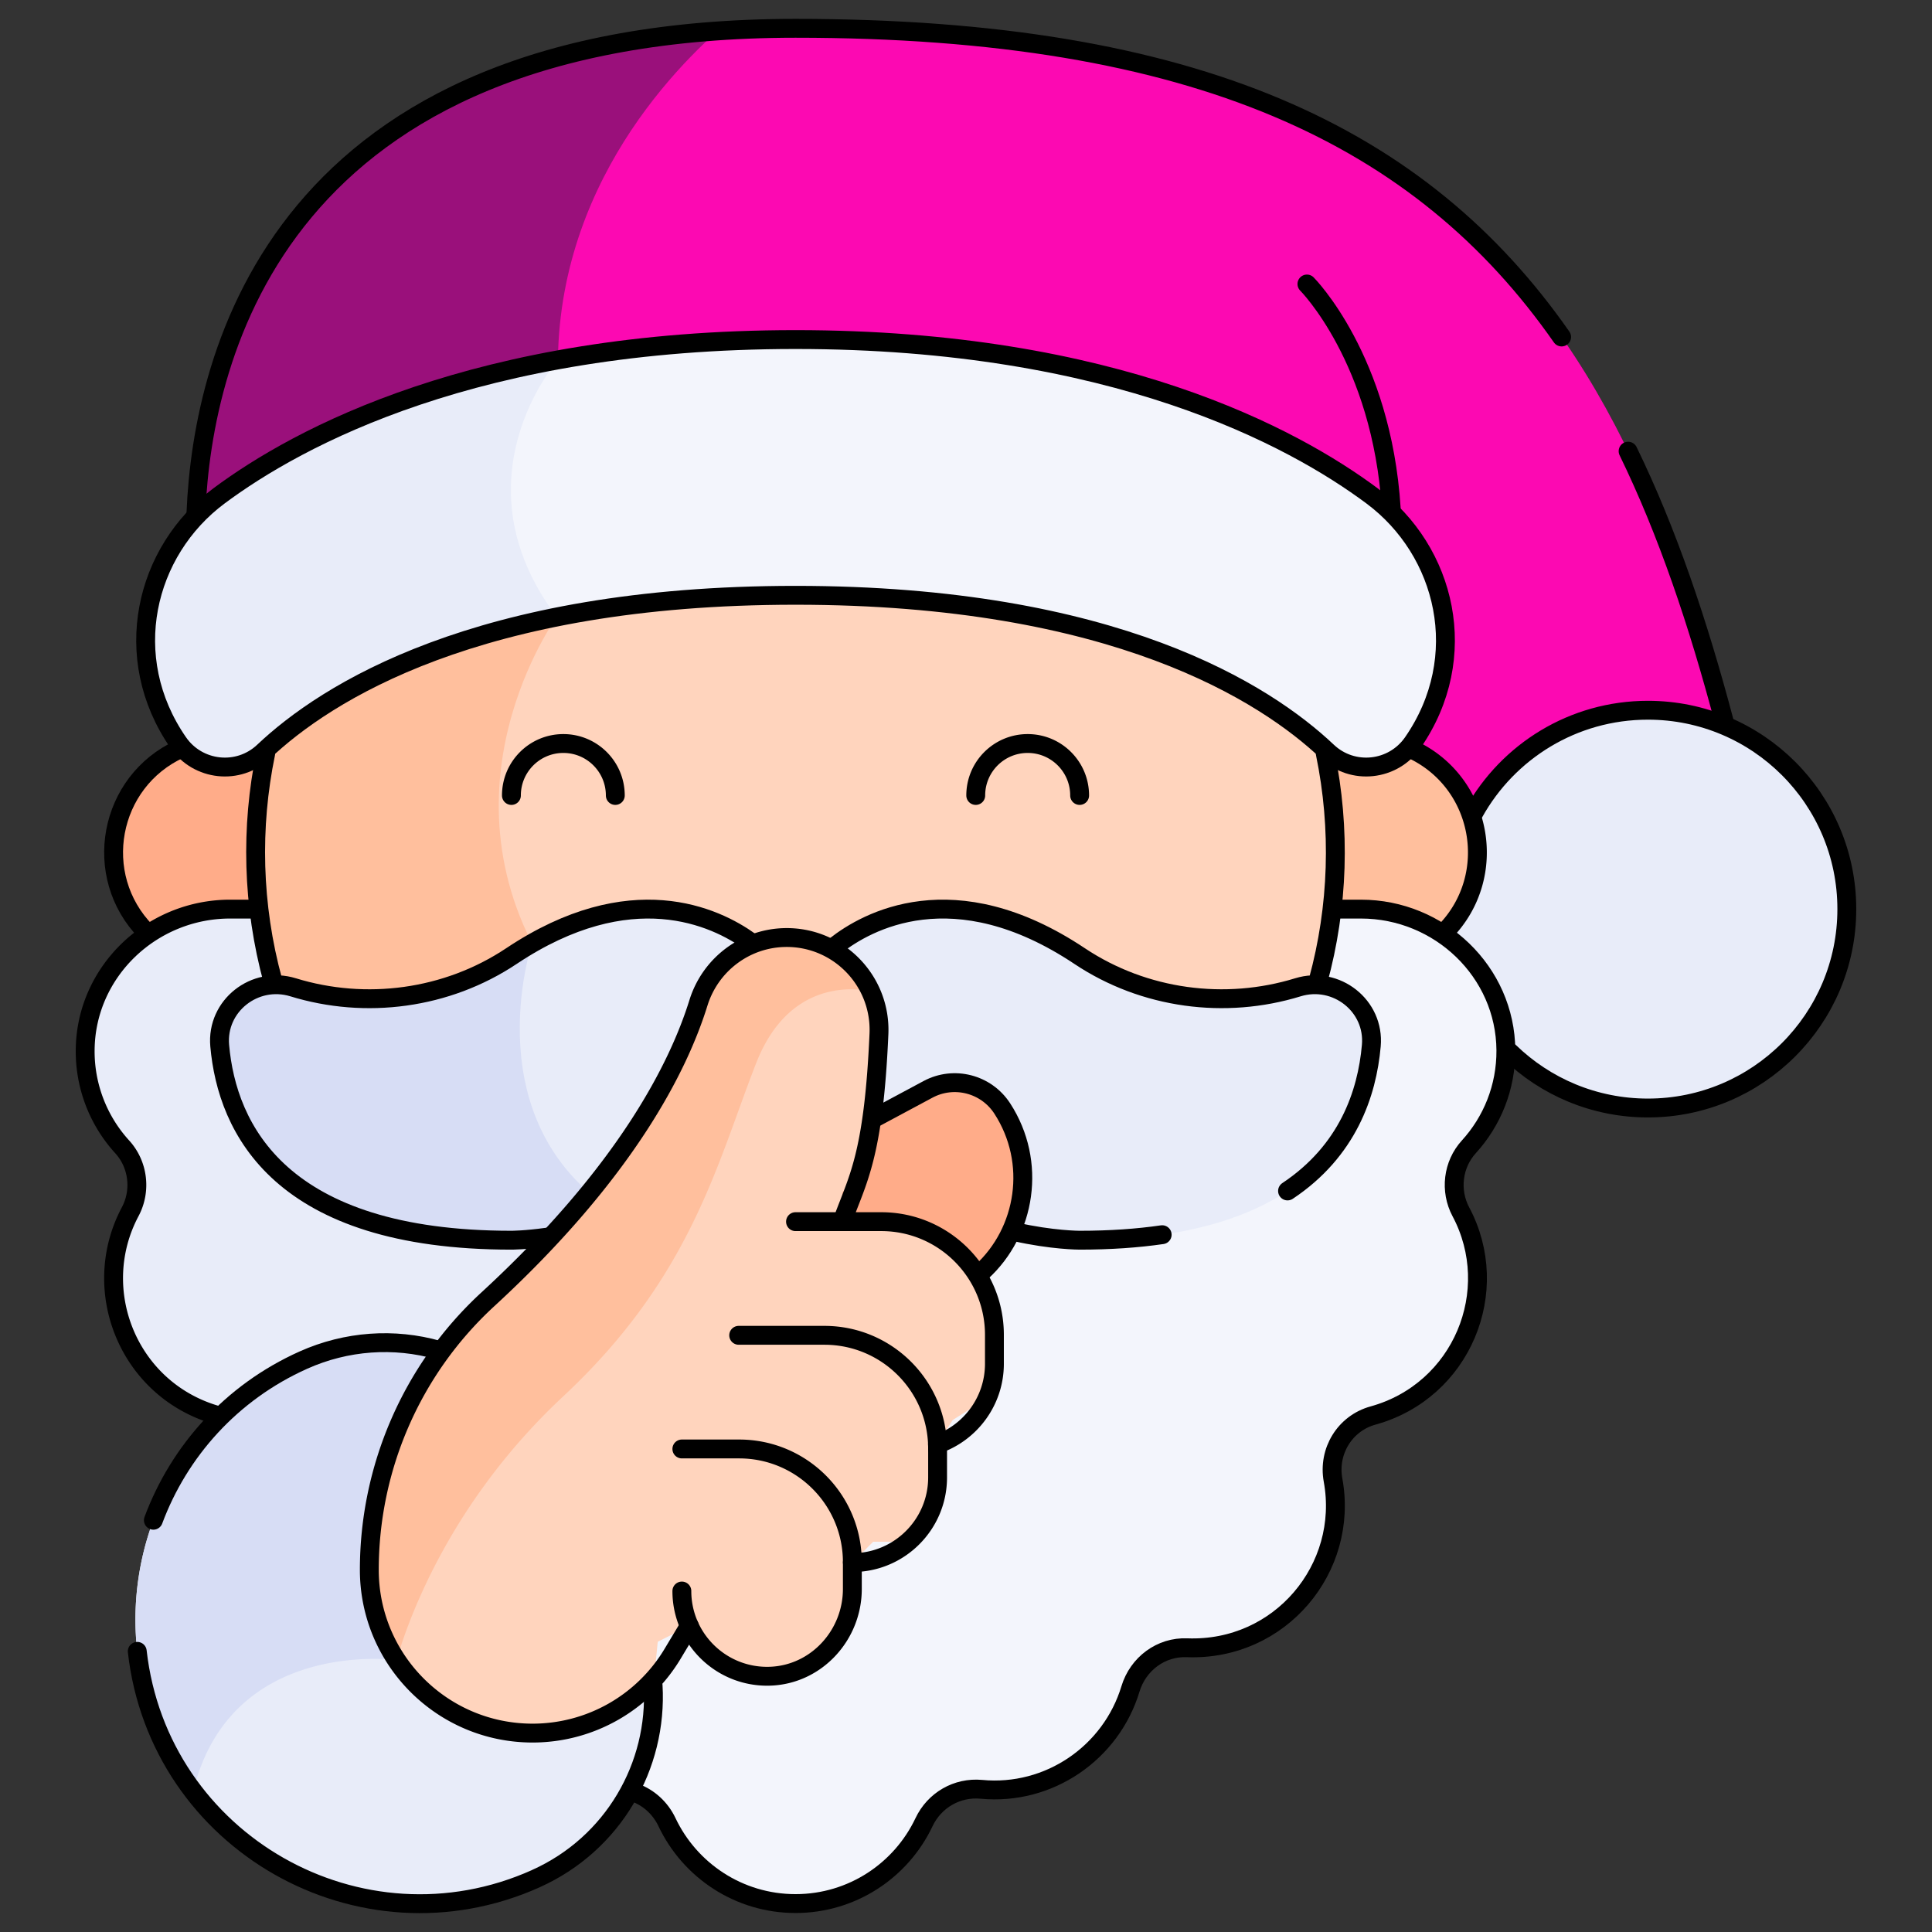
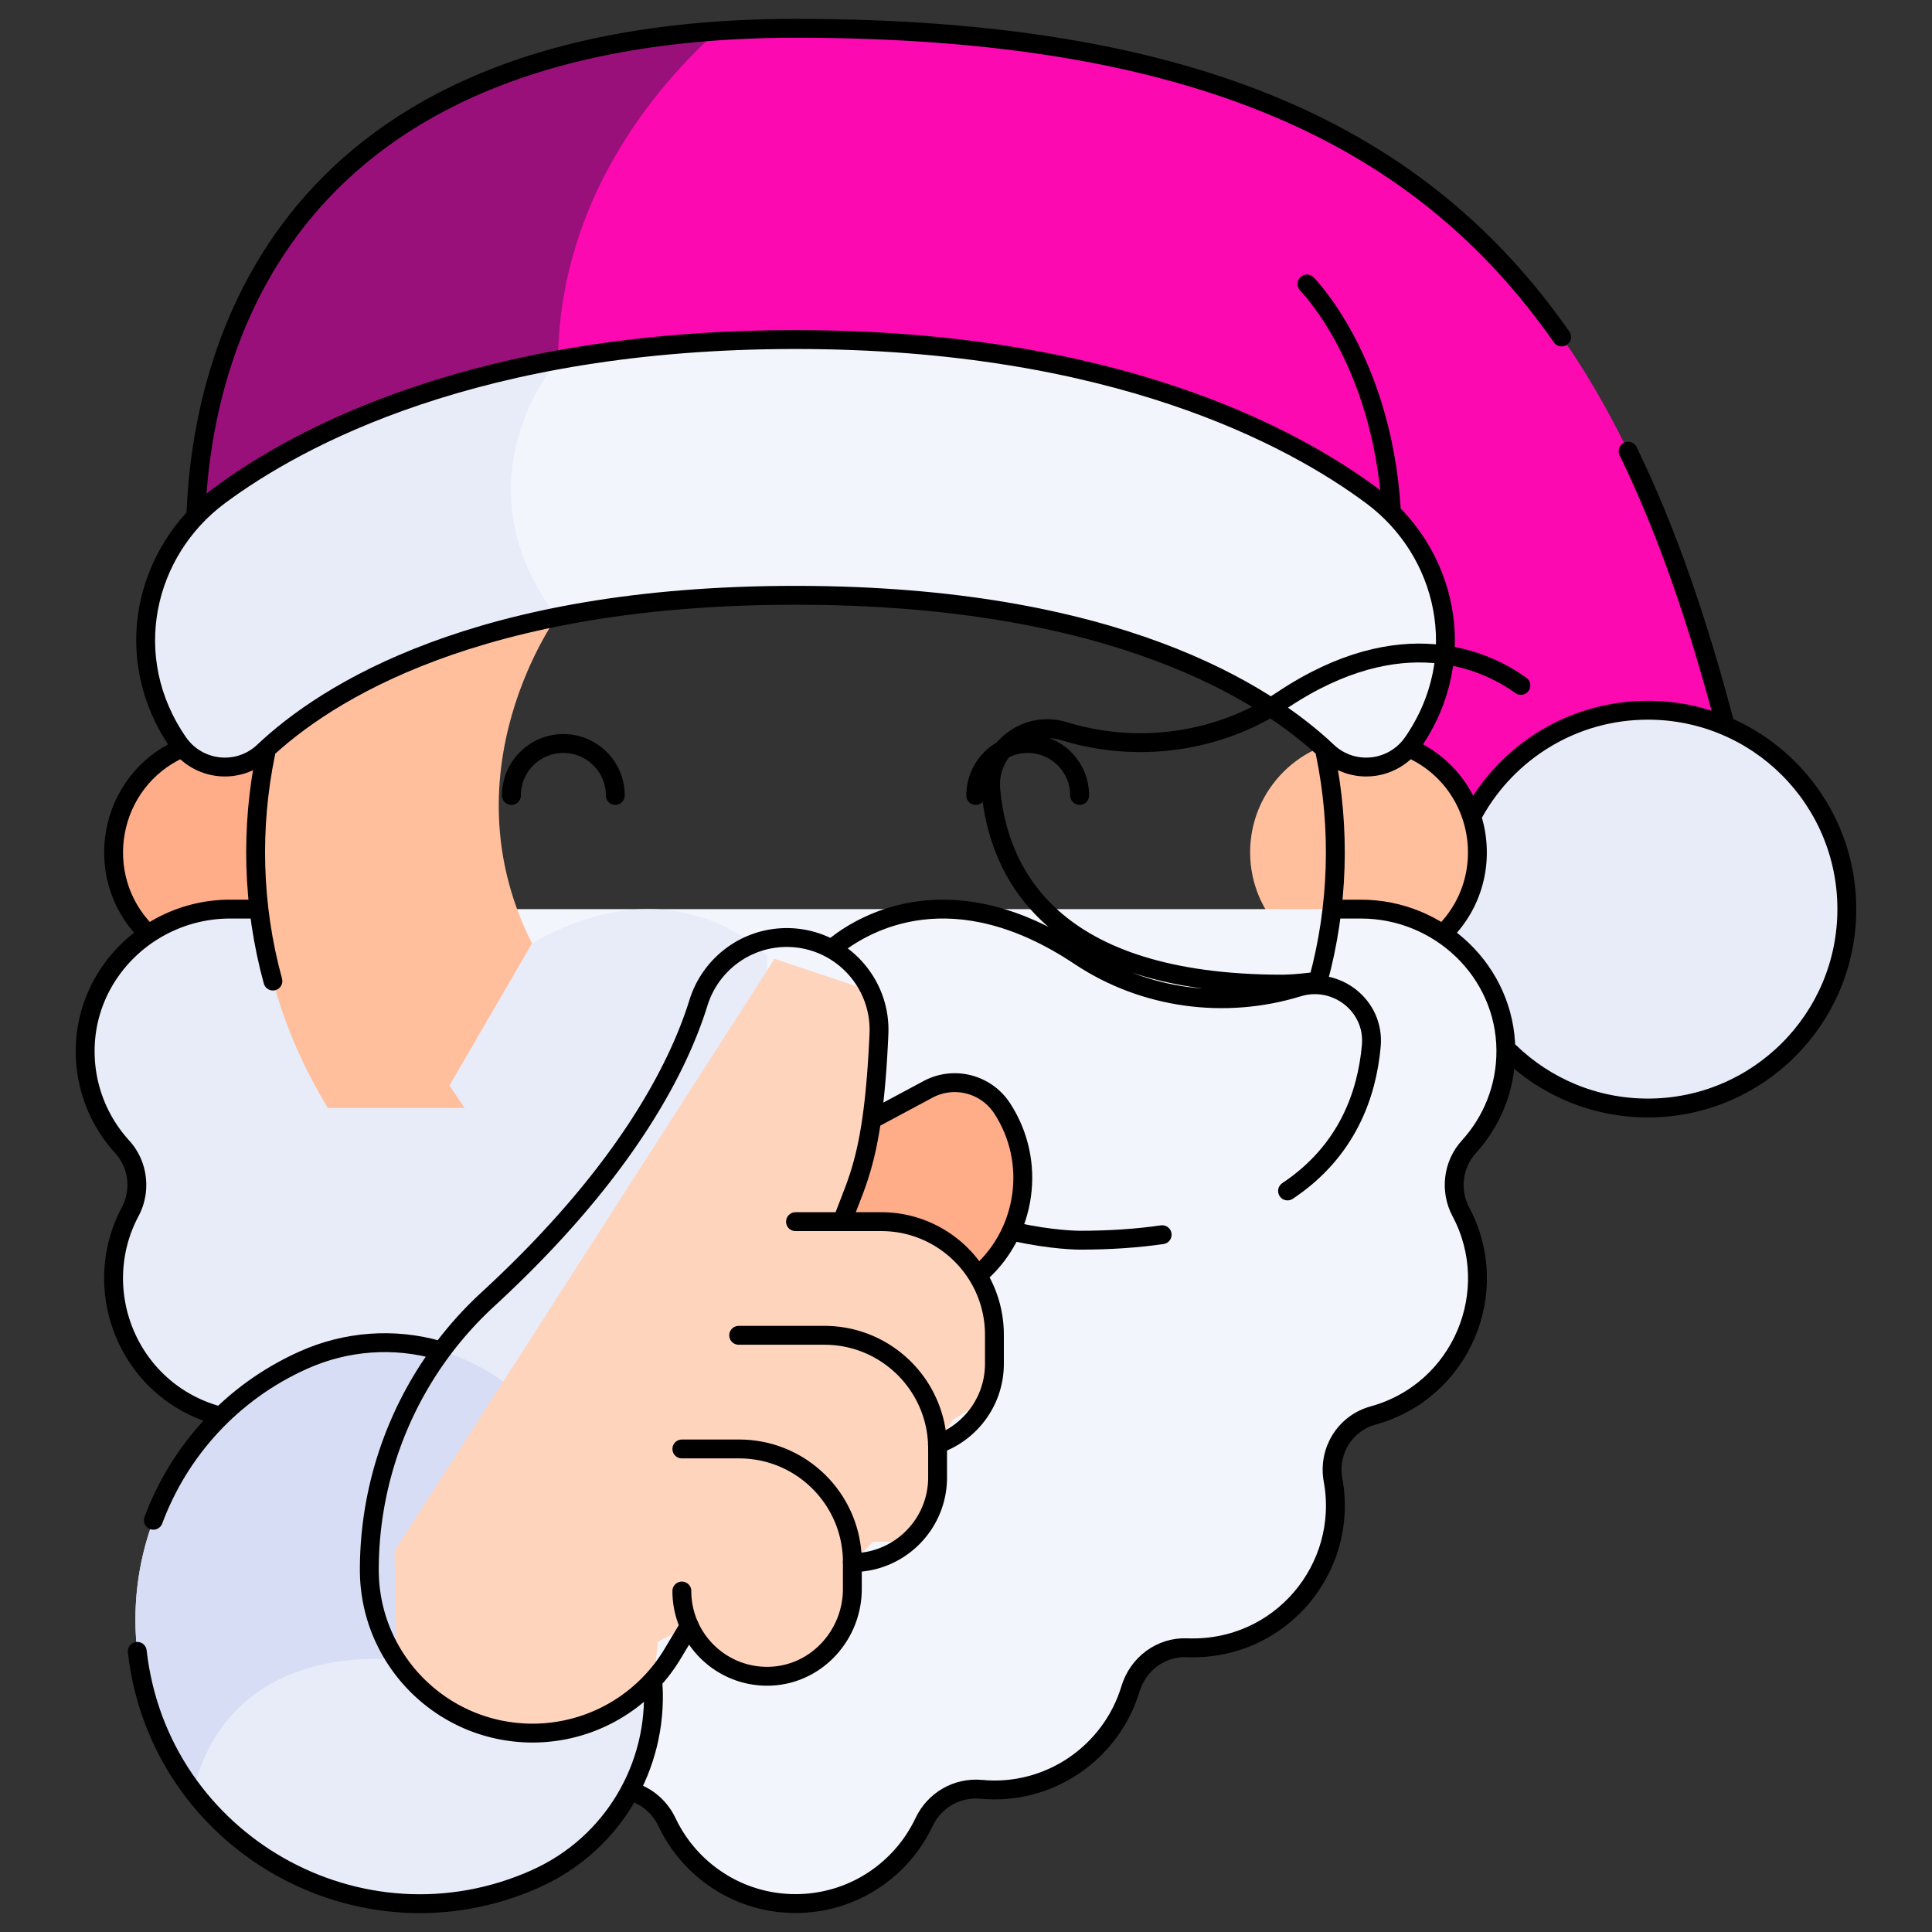
<svg xmlns="http://www.w3.org/2000/svg" version="1.1" width="512" height="512" x="0" y="0" viewBox="0 0 511.974 511.974" style="enable-background:new 0 0 512 512" xml:space="preserve" class="">
  <rect x="0" y="0" width="511.974" height="511.974" fill="#333333" stroke="none" />
  <g>
    <circle cx="60.222" cy="225.852" r="30.118" style="stroke-width: 5;" fill="#ffac89" data-original="#ffac89" stroke-width="5" />
    <path d="m466.812 233.38-37.65 15.06s-128-105.41-188.23-105.41l-98.3 7.86-89.94 7.2S31.872 19.29 190.122 8.21c6.58-.47 13.47-.71 20.69-.71 180.7 0 225.88 82.82 256 225.88z" style="stroke-width: 5;" fill="#fc09b2" data-original="#fd5c6f" stroke-width="5" class="" opacity="1" />
    <path d="M149.292 114.67c2.21 13.81-.61 25.83-6.66 36.22l-89.94 7.2S31.872 19.29 190.122 8.21c-17.29 15.5-49.49 52.39-40.83 106.46z" style="stroke-width: 5;" fill="#9a107b" data-original="#f6334c" stroke-width="5" class="" opacity="1" />
    <path d="M489.402 240.91c0 29.11-23.6 52.71-52.71 52.71-24.17 0-44.54-16.27-50.76-38.45-.51.11-1.04.16-1.58.16-4.53 0-8.21-3.68-8.21-8.21 0-4.42 3.5-8.02 7.88-8.19 1.04-28.19 24.22-50.72 52.67-50.72 29.11 0 52.71 23.59 52.71 52.7z" style="stroke-width: 5;" fill="#e8ecf9" data-original="#e8ecf9" stroke-width="5" class="" />
    <circle cx="361.399" cy="225.852" r="30.118" style="stroke-width: 5;" fill="#ffbf9d" data-original="#ffbf9d" stroke-width="5" />
    <path d="M387.122 321.12c2.81 5.27 4.4 11.29 4.4 17.67 0 17.67-12 31.99-27.68 36.32-7.48 2.07-11.98 9.47-10.59 17.11.55 3 .74 6.13.54 9.33-1.19 18.15-15.5 33.06-33.59 34.92-1.9.2-3.77.25-5.62.18-6.92-.3-13 4.27-15.01 10.9-4.64 15.35-18.9 26.77-36.05 26.77-1.18 0-2.34-.05-3.49-.16-6.42-.59-12.41 2.88-15.17 8.71-6.03 12.75-19.01 21.57-34.05 21.57-15.04 0-28.02-8.82-34.06-21.57-2.75-5.83-8.74-9.3-15.16-8.71-1.15.11-2.31.16-3.49.16-6.41 0-12.41-1.59-17.67-4.39-8.8-4.69-15.48-12.76-18.39-22.38-2-6.63-8.09-11.2-15.01-10.9-1.84.07-3.72.02-5.61-.18-18.09-1.86-32.41-16.77-33.59-34.92-.21-3.2-.02-6.33.53-9.33 1.4-7.64-3.1-15.04-10.58-17.11-15.69-4.33-27.68-18.67-27.68-36.32 0-6.38 1.59-12.4 4.39-17.67 2.98-5.58 2.16-12.53-2.11-17.21a37.535 37.535 0 0 1-9.81-25.59c.08-12.85 6.75-24.08 16.74-30.8l20.91 1.71 8.39-8.32h292.03c20.82 0 38.28 16.58 38.41 37.41.06 9.86-3.67 18.85-9.82 25.59-4.26 4.68-5.08 11.63-2.11 17.21z" style="stroke-width: 5;" fill="#f3f5fc" data-original="#f3f5fc" stroke-width="5" class="" />
    <path d="m170.552 325.4-30.12 144.53c-8.8-4.69-15.48-12.76-18.39-22.38-2-6.63-8.09-11.2-15.01-10.9-1.84.07-3.72.02-5.61-.18-18.09-1.86-32.41-16.77-33.59-34.92-.21-3.2-.02-6.33.53-9.33 1.4-7.64-3.1-15.04-10.58-17.11-15.69-4.33-27.68-18.67-27.68-36.32 0-6.38 1.59-12.4 4.39-17.67 2.98-5.58 2.16-12.53-2.11-17.21a37.535 37.535 0 0 1-9.81-25.59c.13-20.83 17.58-37.41 38.41-37.41h64.8l15.2 9.07s-17.71 52.95 29.57 75.42z" style="stroke-width: 5;" fill="#e8ecf9" data-original="#e8ecf9" stroke-width="5" class="" />
-     <path d="M353.862 225.85c0 24.69-6.97 47.83-19.14 67.77H86.882c-6.18-10.13-11.02-21.09-14.29-32.65v-.01l8.22-21.86-10.14-40.68c3.13-14.41 8.67-27.99 16.21-40.33l43.84-5.33 80.08-9.73 123.92 15.06c12.18 19.93 19.14 43.08 19.14 67.76z" style="stroke-width: 5;" fill="#ffd4bd" data-original="#ffd4bd" stroke-width="5" class="" />
    <path d="M153.712 293.62h-66.83c-12.17-19.94-19.14-43.08-19.14-67.77 0-24.68 6.96-47.83 19.14-67.76l43.84-5.33c8.44 4.82 16.82 10.73 16.82 10.73s-33.54 46.16-1.54 95.18c8.38 12.84 9.99 24.64 7.71 34.95z" style="stroke-width: 5;" fill="#ffbf9d" data-original="#ffbf9d" stroke-width="5" />
    <path d="M203.282 253.36v22.59c-3.87 27.08-21.65 40.24-38.03 46.64-7.08 2.77-13.9 4.27-19.21 5.09l-26.93-40.03 21.87-37.67c38.78-22.23 62.3 3.38 62.3 3.38z" style="stroke-width: 5;" fill="#e8ecf9" data-original="#e8ecf9" stroke-width="5" class="" />
-     <path d="M165.252 322.59c-15.49 6.06-29.73 6.06-29.73 6.06-61.27 0-75.34-29.49-77.3-51.56-.93-10.57 9.3-18.58 19.45-15.46 19.23 5.92 40.71 3.16 57.85-8.27 1.85-1.23 3.67-2.36 5.46-3.38 0 0-16.34 48.85 24.27 72.61z" style="stroke-width: 5;" fill="#d7ddf5" data-original="#d7ddf5" stroke-width="5" class="" />
-     <path d="M218.34 275.954c7.53 52.7 67.76 52.7 67.76 52.7 61.27 0 75.341-29.496 77.294-51.564.936-10.575-9.299-18.576-19.447-15.456-19.232 5.913-40.707 3.156-57.847-8.27-42.02-28.02-67.76 0-67.76 0v22.59z" style="stroke-width: 5;" fill="#e8ecf9" data-original="#e8ecf9" stroke-width="5" class="" />
    <path d="M379.632 187.16c-1.3 3.18-3.01 6.4-5.23 9.61-5.23 7.57-15.97 8.72-22.65 2.4-16.38-15.48-56.43-41.42-140.94-41.42-24.72 0-45.64 2.22-63.27 5.74l-40.01 3.44-59.21 31.25c-.39-.44-.76-.91-1.1-1.41-2.22-3.21-3.94-6.43-5.24-9.61-7.11-17.37-2.76-37.03 9.91-50.31l95.94-41.48c18.19-3.32 39.11-5.39 62.98-5.39 84.49 0 131.95 25.93 152.76 41.42 17.28 12.86 24.22 35.82 16.06 55.76z" style="stroke-width: 5;" fill="#f3f5fc" data-original="#f3f5fc" stroke-width="5" class="" />
    <path d="M147.542 163.49c-42.65 8.54-66.09 24.73-77.67 35.68-6.69 6.32-17.42 5.17-22.65-2.4-2.22-3.21-3.94-6.43-5.24-9.61-8.16-19.94-1.22-42.9 16.07-55.76 14.93-11.11 43.58-27.6 89.78-36.03h.02s-27.83 31.61-.31 68.12zM142.022 497.82v.01c-32.61 14.63-70.12 4.15-90.82-23.18a75.63 75.63 0 0 1-8.7-14.7c-4.49-10.01-6.61-20.47-6.61-30.77 0-20.15 8.13-39.67 22.61-53.85l58.47-17.32c13.65 4.05 25.59 13.6 32.3 27.29.26.54.52 1.09.77 1.64l18.49 41.22c11.92 26.56.04 57.75-26.51 69.66z" style="stroke-width: 5;" fill="#e8ecf9" data-original="#e8ecf9" stroke-width="5" class="" />
    <path d="m149.272 385.3-44.19 54.61s-43.94-5.99-53.88 34.74a75.63 75.63 0 0 1-8.7-14.7c-4.49-10.01-6.61-20.47-6.61-30.77 0-28.76 16.56-56.22 44.49-68.75 7-3.14 14.33-4.63 21.54-4.63 19.55 0 38.25 10.94 47.35 29.5z" style="stroke-width: 5;" fill="#d7ddf5" data-original="#d7ddf5" stroke-width="5" class="" />
    <path d="m222.342 301.313 23.573-12.633c6.876-3.685 15.429-1.484 19.672 5.062 12.456 19.216 2.614 45.287-19.587 50.9-5.257 1.329-18.993-.135-26.21-.523l2.552-42.806z" style="stroke-width: 5;" fill="#ffac89" data-original="#ffac89" stroke-width="5" />
    <path d="M263.522 353.73v7.65c0 3.24-.69 6.32-1.92 9.11l-9.15 5.82-4.02 6.38c0 .13 0 .26.01.39.02.25.02.51.02.77v7.65c0 6.81-3.02 12.92-7.8 17.06h-9.28l-5.51 5.52v6.99c0 12.25-9.52 22.68-21.76 23.12-9.53.34-17.81-5.23-21.44-13.33l-8.37 4.2-.99 9.85a43.227 43.227 0 0 1-32.18 14.35c-11.95 0-22.76-4.84-30.59-12.67a42.698 42.698 0 0 1-5.46-6.68l-.55-28.9 100.71-156.93 25.41 8.51c1.47 3.14 2.29 6.64 2.29 10.32 0 .36 0 .72-.02 1.08-.77 17.64-2.39 27.5-4.34 34.57l-5.37 7.48-.03 7.69h10.34c16.57 0 30 13.44 30 30z" style="stroke-width: 5;" fill="#ffd4bd" data-original="#ffd4bd" stroke-width="5" class="" />
-     <path d="M230.652 262.59c-6.42-1.15-22.15-1.55-30.24 19.06-10.32 26.3-17.07 56.57-51.12 88.34-29.57 27.6-40.78 58.15-44.21 69.92-4.56-6.85-7.21-15.07-7.21-23.91a97.59 97.59 0 0 1 8.2-39.15 97.186 97.186 0 0 1 23.23-32.55c36.68-33.76 50.55-61.7 55.78-78.53 3.19-10.28 12.63-17.33 23.4-17.33 9.85 0 18.29 5.82 22.17 14.15z" style="stroke-width: 5;" fill="#ffbf9d" data-original="#ffbf9d" stroke-width="5" />
    <path d="M38.712 246.93c-14.615-14.889-9.974-39.828 9.01-48.48M457.052 191.73c-7.05-26.74-15.24-50.87-25.61-72.17M51.932 135.81c1.76-41.91 22-128.31 158.88-128.31 106.58 0 166.01 28.81 203.01 81.8" style="stroke-width: 5; stroke-linecap: round; stroke-linejoin: round; stroke-miterlimit: 10;" fill="none" stroke="#000000" stroke-width="5" stroke-linecap="round" stroke-linejoin="round" stroke-miterlimit="10" data-original="#000000" class="" />
    <path d="M346.332 75.26s19.84 19.84 22.34 59.52M390.612 215.31c9-16.17 26.26-27.1 46.08-27.1 29.11 0 52.71 23.59 52.71 52.7s-23.6 52.71-52.71 52.71c-14.25 0-27.17-5.65-36.66-14.84" style="stroke-width: 5; stroke-linecap: round; stroke-linejoin: round; stroke-miterlimit: 10;" fill="none" stroke="#000000" stroke-width="5" stroke-linecap="round" stroke-linejoin="round" stroke-miterlimit="10" data-original="#000000" class="" />
    <path d="M373.902 198.45c19.081 8.705 23.532 33.675 9 48.48M57.062 374.9c-23.171-6.888-33.551-33.113-22.57-53.78 2.98-5.58 2.16-12.53-2.11-17.21a37.535 37.535 0 0 1-9.81-25.59c.13-20.83 17.58-37.41 38.41-37.41h5.81" style="stroke-width: 5; stroke-linecap: round; stroke-linejoin: round; stroke-miterlimit: 10;" fill="none" stroke="#000000" stroke-width="5" stroke-linecap="round" stroke-linejoin="round" stroke-miterlimit="10" data-original="#000000" class="" />
    <path d="M354.812 240.91h5.83c20.82 0 38.28 16.58 38.41 37.41.06 9.86-3.67 18.85-9.82 25.59-4.26 4.68-5.08 11.63-2.11 17.21 11.163 20.936.296 47.479-23.28 53.99-7.48 2.07-11.98 9.47-10.59 17.11 4.281 23.349-14.009 45.363-38.67 44.43-6.92-.3-13 4.27-15.01 10.9-5.12 16.939-21.581 28.328-39.54 26.61-6.42-.59-12.41 2.88-15.17 8.71-6.03 12.75-19.01 21.57-34.05 21.57-15.04 0-28.02-8.82-34.06-21.57-1.76-3.72-4.83-6.48-8.49-7.83M70.412 199.67c-4.019 19.454-3.597 40.216 1.91 60.31" style="stroke-width: 5; stroke-linecap: round; stroke-linejoin: round; stroke-miterlimit: 10;" fill="none" stroke="#000000" stroke-width="5" stroke-linecap="round" stroke-linejoin="round" stroke-miterlimit="10" data-original="#000000" class="" />
-     <path d="M351.192 199.65c4.11 19.915 3.479 40.667-1.91 60.33M144.952 327.84c-5.71.81-9.43.81-9.43.81-61.27 0-75.34-29.49-77.3-51.56-.93-10.57 9.3-18.58 19.45-15.46 19.23 5.92 40.71 3.16 57.85-8.27 31.63-21.09 54.04-10.43 63.18-3.87M221.472 250.58c8.04-6.32 31.18-19.53 64.63 2.78 17.14 11.43 38.61 14.19 57.84 8.27 10.15-3.12 20.39 4.89 19.45 15.46-1.12 12.73-6.28 27.93-22.2 38.51M268.892 326.4c9.87 2.25 17.21 2.25 17.21 2.25 8.09 0 15.35-.51 21.87-1.46" style="stroke-width: 5; stroke-linecap: round; stroke-linejoin: round; stroke-miterlimit: 10;" fill="none" stroke="#000000" stroke-width="5" stroke-linecap="round" stroke-linejoin="round" stroke-miterlimit="10" data-original="#000000" class="" />
+     <path d="M351.192 199.65c4.11 19.915 3.479 40.667-1.91 60.33c-5.71.81-9.43.81-9.43.81-61.27 0-75.34-29.49-77.3-51.56-.93-10.57 9.3-18.58 19.45-15.46 19.23 5.92 40.71 3.16 57.85-8.27 31.63-21.09 54.04-10.43 63.18-3.87M221.472 250.58c8.04-6.32 31.18-19.53 64.63 2.78 17.14 11.43 38.61 14.19 57.84 8.27 10.15-3.12 20.39 4.89 19.45 15.46-1.12 12.73-6.28 27.93-22.2 38.51M268.892 326.4c9.87 2.25 17.21 2.25 17.21 2.25 8.09 0 15.35-.51 21.87-1.46" style="stroke-width: 5; stroke-linecap: round; stroke-linejoin: round; stroke-miterlimit: 10;" fill="none" stroke="#000000" stroke-width="5" stroke-linecap="round" stroke-linejoin="round" stroke-miterlimit="10" data-original="#000000" class="" />
    <path d="M374.399 196.775c-5.23 7.565-15.965 8.715-22.648 2.396-16.377-15.482-56.425-41.419-140.94-41.419S86.247 183.689 69.87 199.171c-6.684 6.319-17.418 5.169-22.648-2.396-15.598-22.561-8.886-50.707 10.828-65.378 20.809-15.486 68.267-41.415 152.76-41.415s131.951 25.929 152.76 41.415c19.614 14.596 26.507 42.7 10.829 65.378zM40.642 402.86c6.79-18.24 20.59-33.84 39.74-42.43 11.437-5.13 24.103-5.965 35.71-2.67M173.072 446.67c1.23 21.21-10.52 41.94-31.05 51.15v.01c-46.48 20.851-99.936-9.609-105.65-60.23M231.922 296.18l13.99-7.5c6.88-3.69 15.43-1.48 19.68 5.06 9.246 14.253 6.268 32.619-5.48 43.34" style="stroke-width: 5; stroke-linecap: round; stroke-linejoin: round; stroke-miterlimit: 10;" fill="none" stroke="#000000" stroke-width="5" stroke-linecap="round" stroke-linejoin="round" stroke-miterlimit="10" data-original="#000000" class="" />
    <path d="M263.519 353.734v7.65c0 9.84-6.3 18.22-15.09 21.31.039.747.03 1.224.03 8.81 0 12.47-10.11 22.58-22.59 22.58v6.987c0 12.245-9.518 22.676-21.755 23.118-9.534.344-17.809-5.227-21.445-13.325l-4.437 7.395a43.266 43.266 0 0 1-37.099 21.005c-23.894 0-43.264-19.37-43.264-43.264 0-26.598 10.92-52.825 31.43-71.702 36.686-33.763 50.552-61.696 55.78-78.533 3.192-10.278 12.635-17.324 23.397-17.324 13.932 0 25.048 11.626 24.441 25.545-1.43 32.786-5.786 38.683-9.739 49.748h10.34c16.57 0 30.001 13.432 30.001 30z" style="stroke-width: 5; stroke-linecap: round; stroke-linejoin: round; stroke-miterlimit: 10;" fill="none" stroke="#000000" stroke-width="5" stroke-linecap="round" stroke-linejoin="round" stroke-miterlimit="10" data-original="#000000" class="" />
    <path d="M195.752 353.853h22.706c16.569 0 30 13.431 30 30M180.693 383.971h15.176c16.569 0 30 13.431 30 30M182.666 430.865a22.513 22.513 0 0 1-1.974-9.248M223.179 323.734l-12.369.001M163.053 210.794c0-7.602-6.163-13.765-13.765-13.765s-13.765 6.163-13.765 13.765M258.568 210.794c0-7.602 6.163-13.765 13.765-13.765s13.765 6.163 13.765 13.765" style="stroke-width: 5; stroke-linecap: round; stroke-linejoin: round; stroke-miterlimit: 10;" fill="none" stroke="#000000" stroke-width="5" stroke-linecap="round" stroke-linejoin="round" stroke-miterlimit="10" data-original="#000000" class="" />
  </g>
</svg>